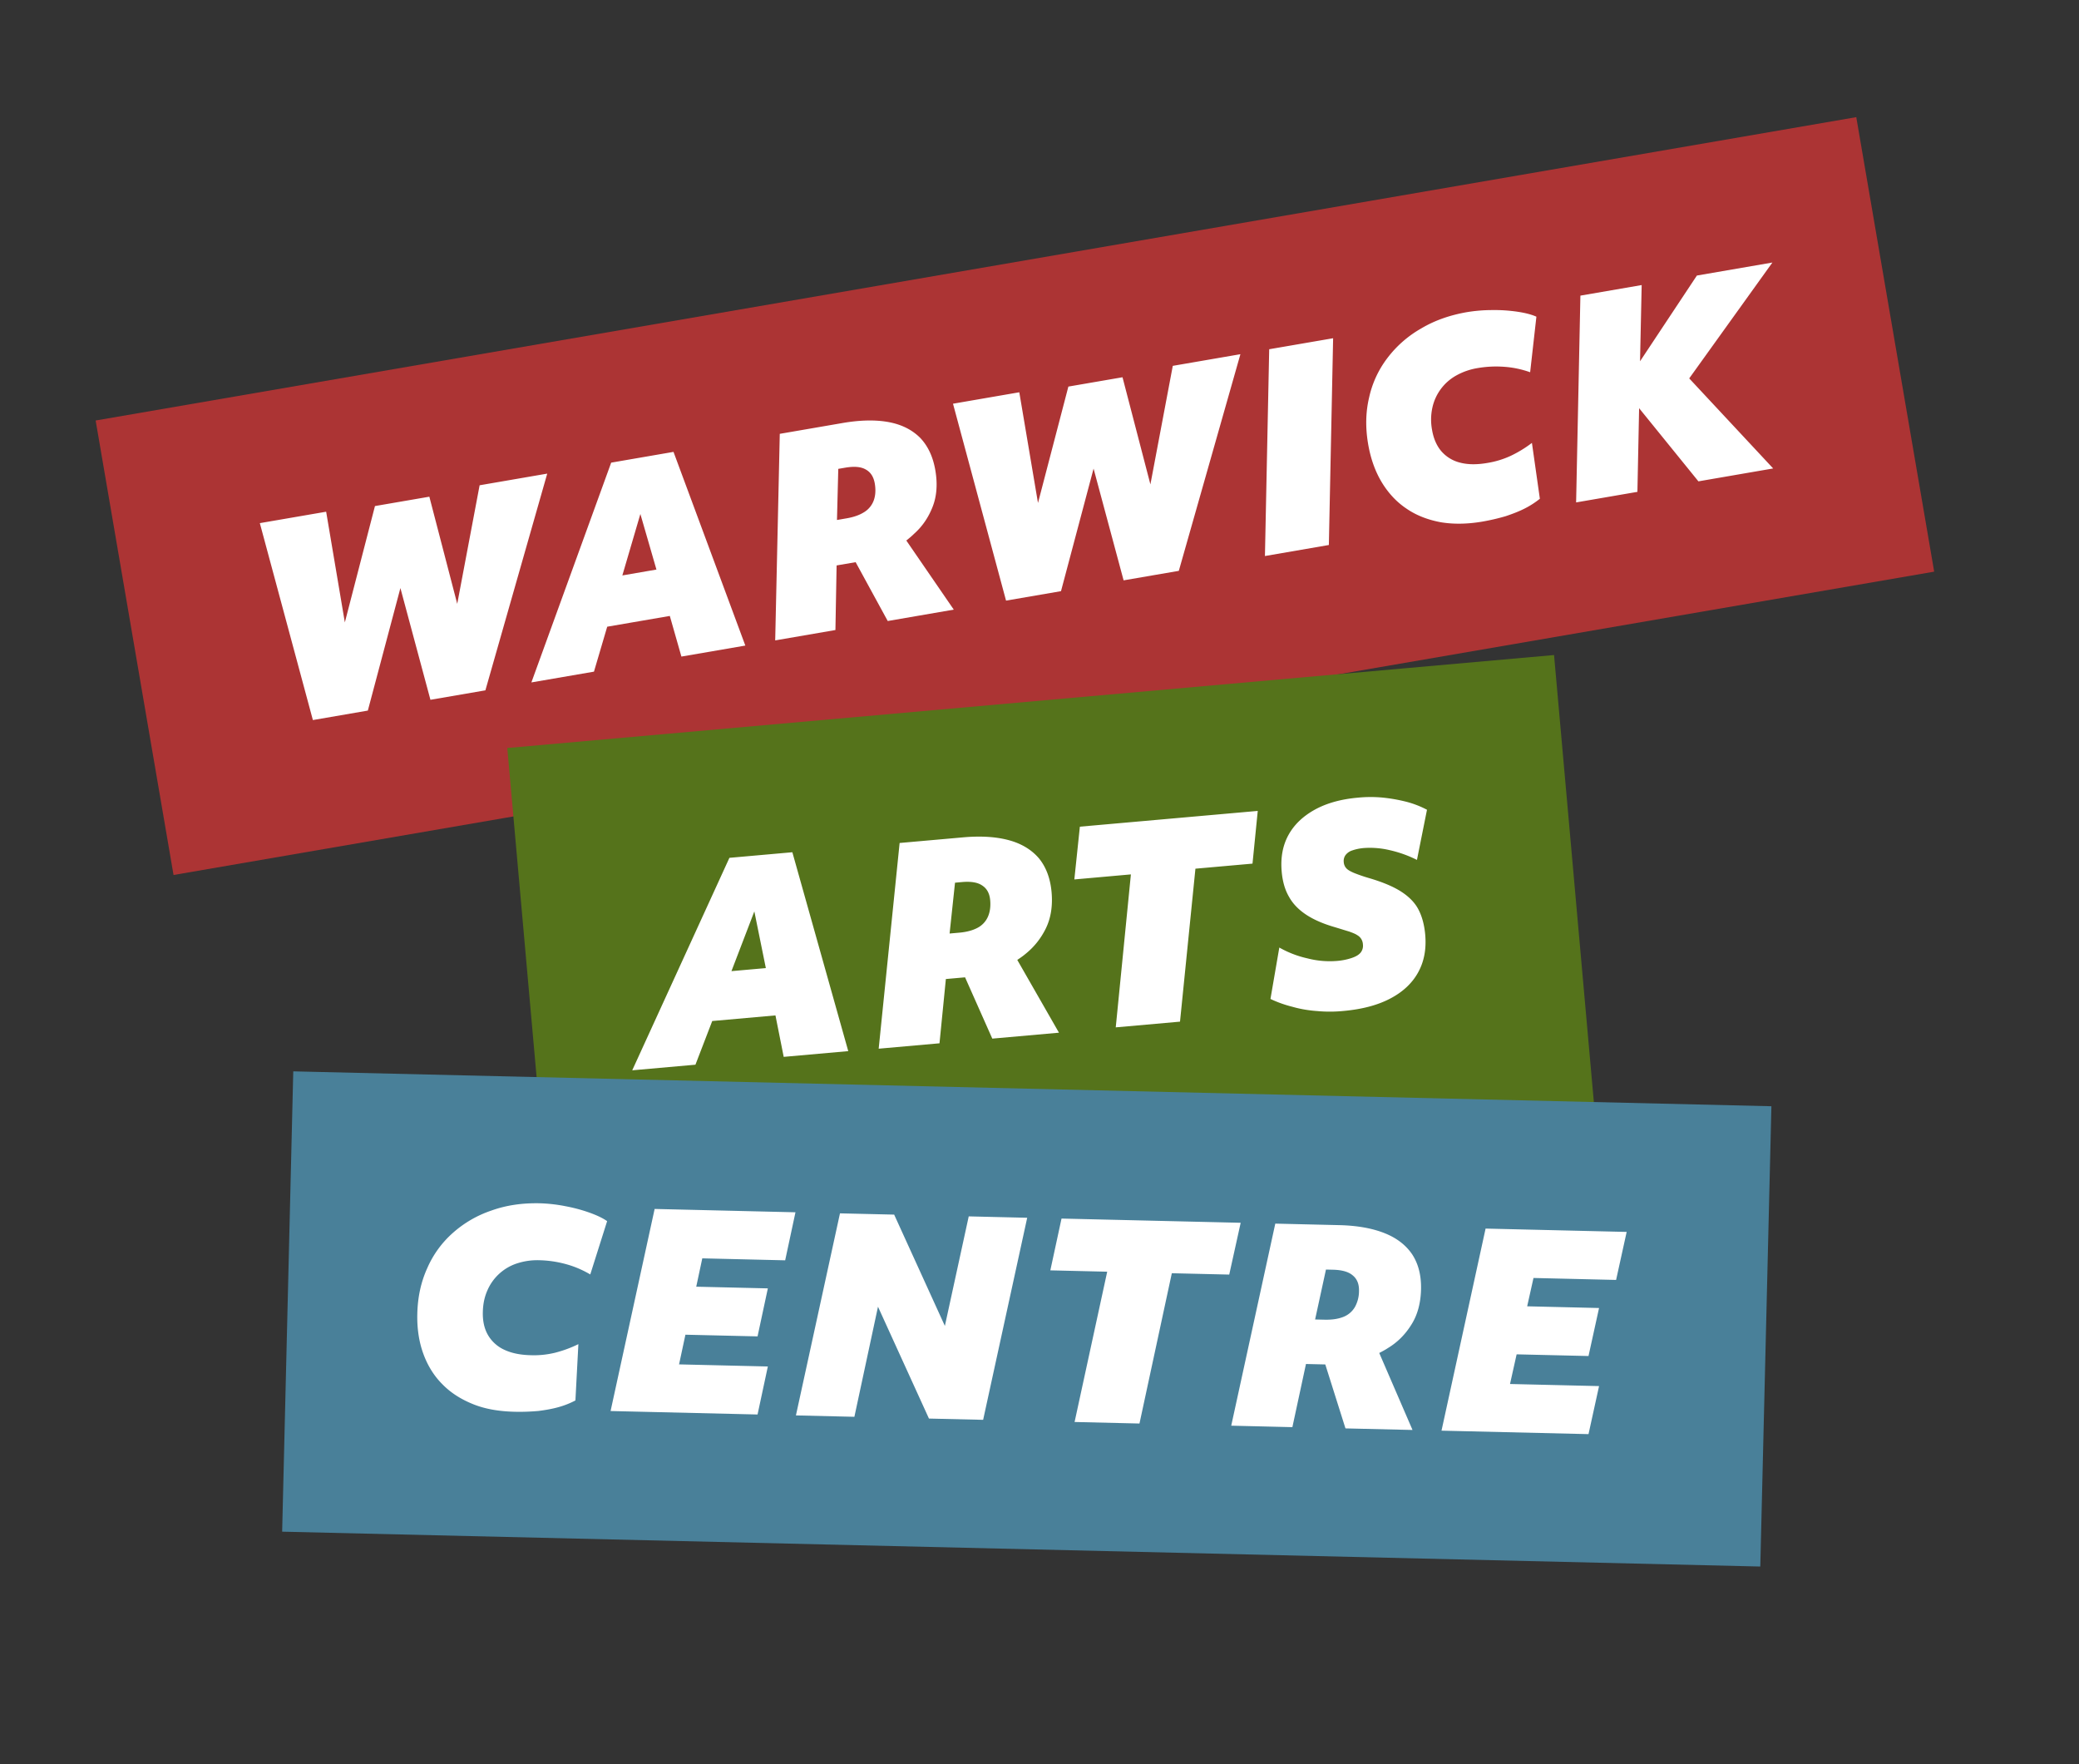
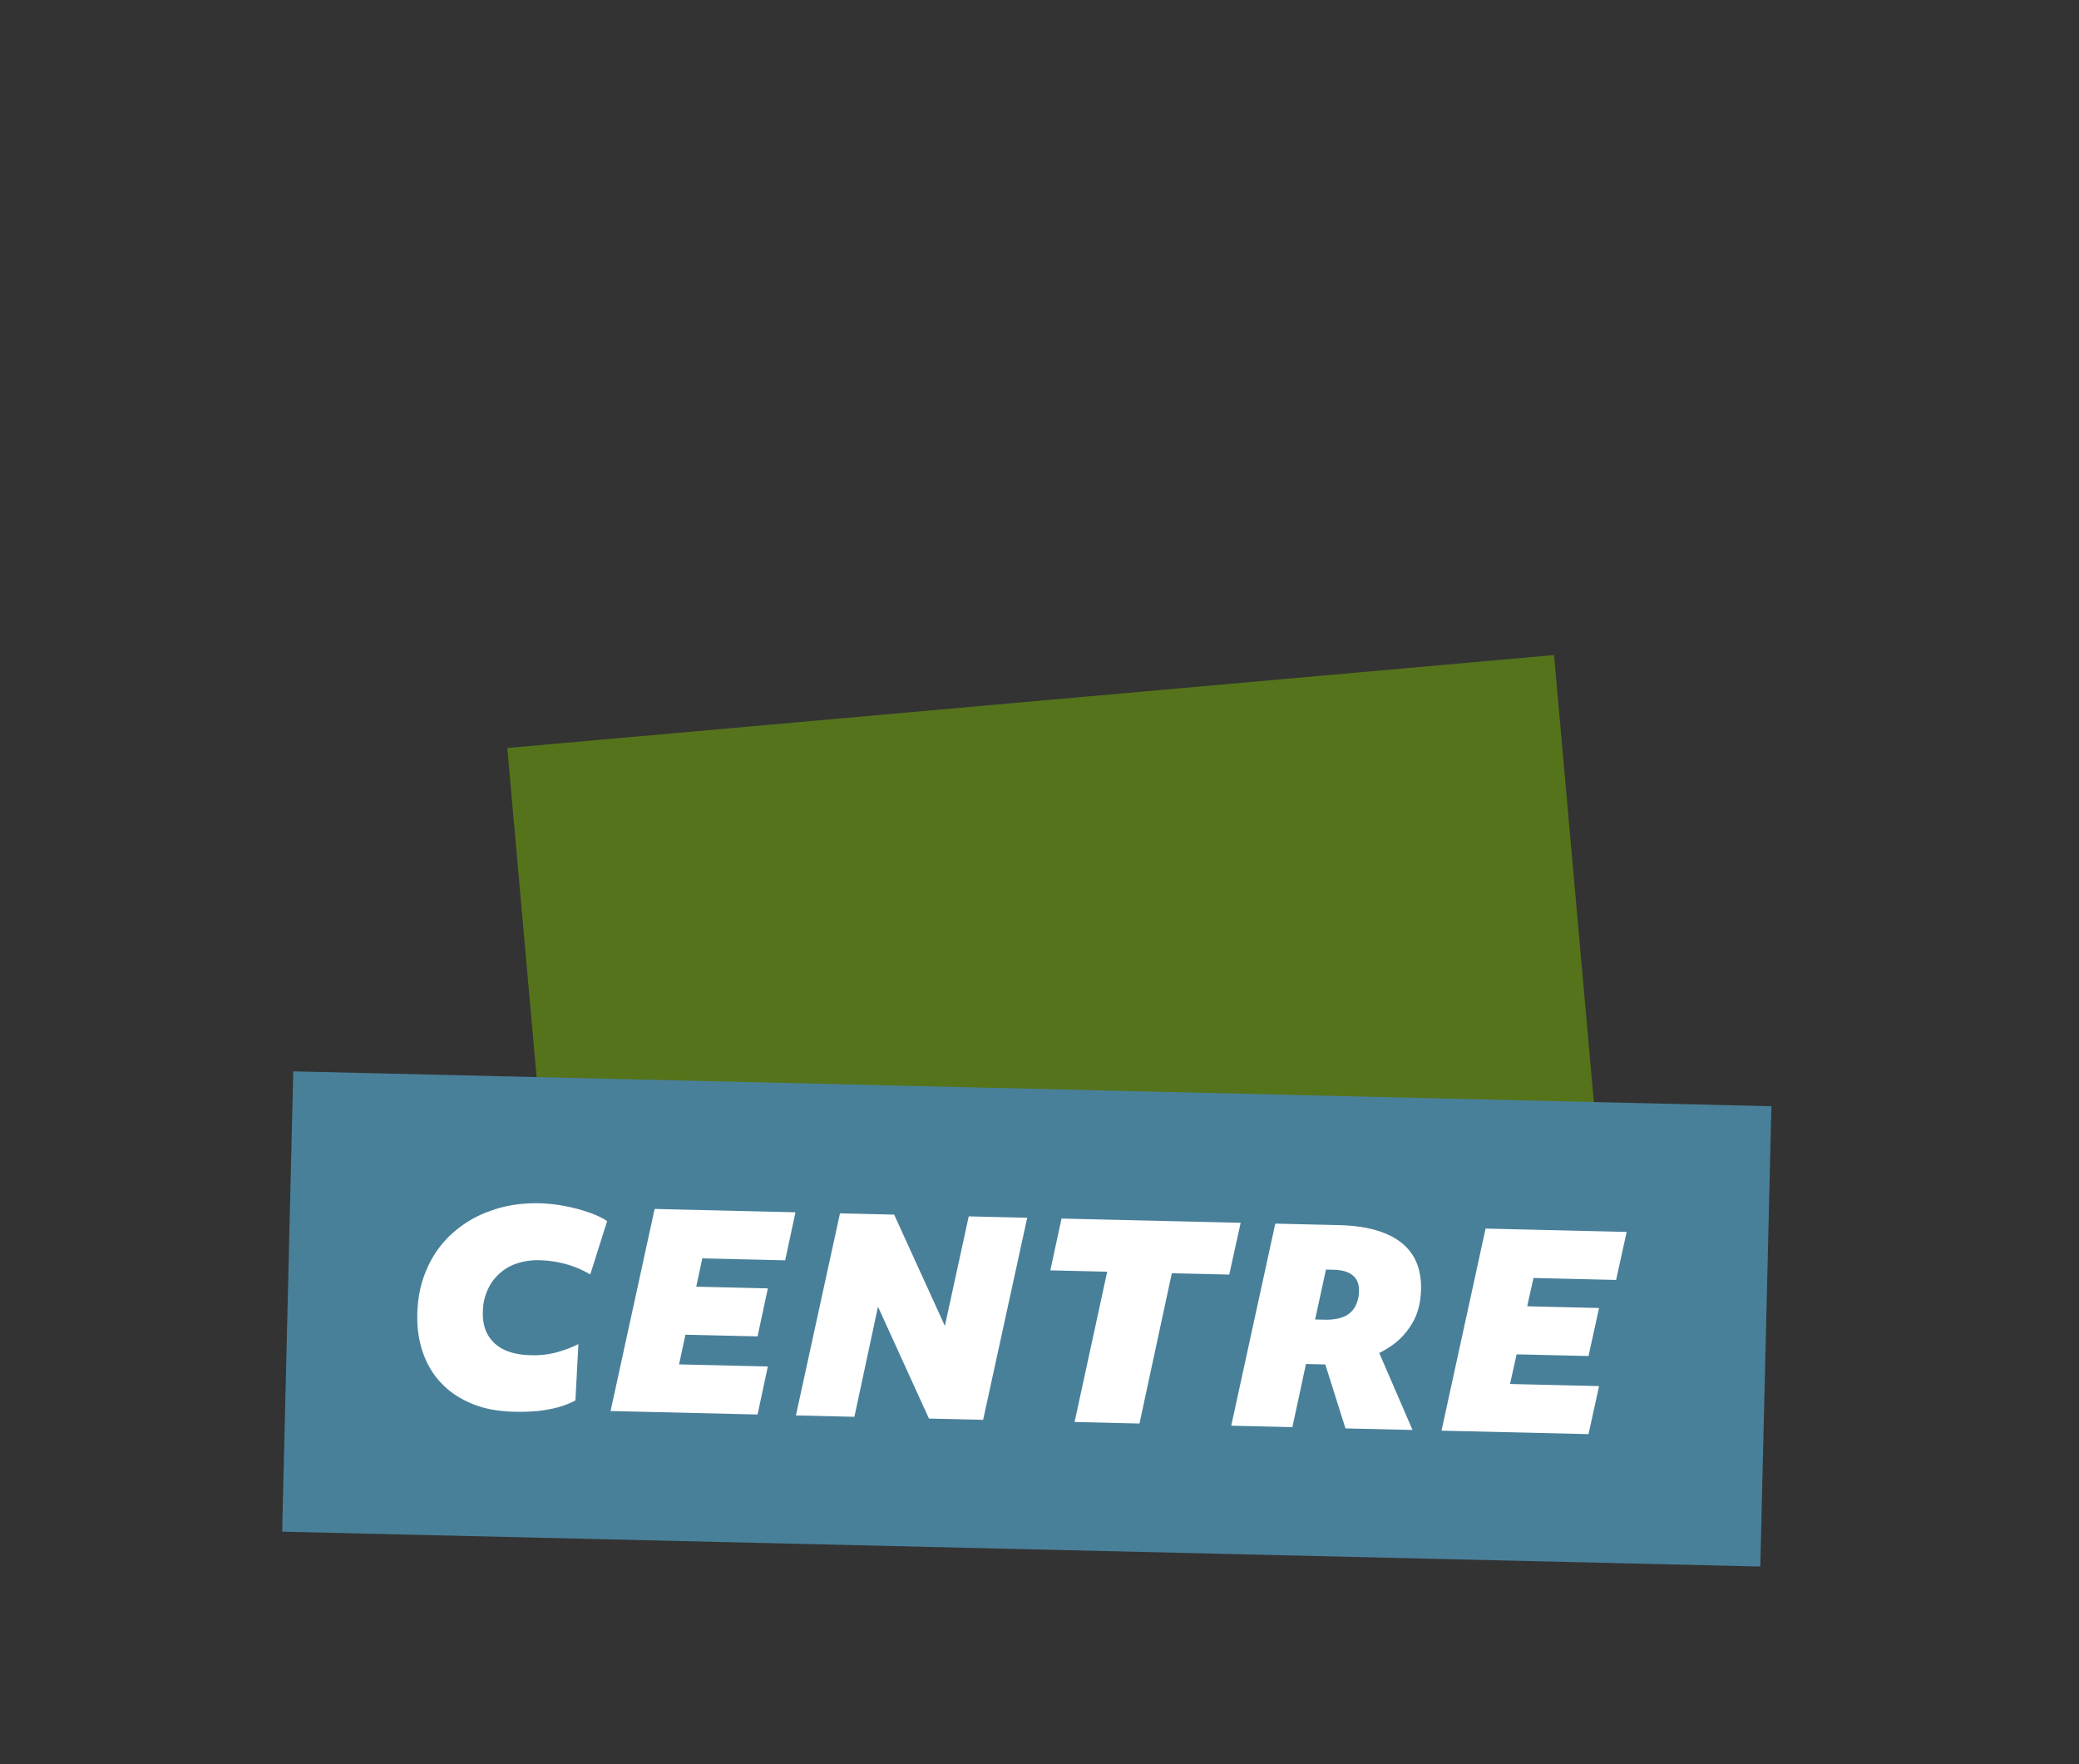
<svg xmlns="http://www.w3.org/2000/svg" width="99" height="84" fill="none">
  <rect width="100%" height="100%" fill="#333333" stroke="none" />
  <g clip-path="url(#clip0)">
    <g clip-path="url(#clip1)">
      <path d="M88.394 5.578L4.554 20.022l3.71 21.64 83.84-14.443-3.71-21.641z" fill="#AC3434" />
      <path d="M22.839 23.106l-1.066 5.646-1.328-5.102-2.59.446-1.434 5.539-.89-5.27-3.158.544 2.526 9.376 2.617-.451L19.067 28l1.43 5.32 2.617-.45 2.945-10.319-3.22.555zm6.265-1.078l-3.8 10.465 2.98-.513.631-2.14 2.981-.513.552 1.935 3.044-.524-3.42-9.222-2.968.512zm.532 5.37l.858-2.925.765 2.646-1.623.28zm14.774-3.266c.199-.506.241-1.09.13-1.739-.111-.648-.354-1.157-.717-1.54-.377-.38-.873-.635-1.49-.752-.615-.116-1.352-.107-2.207.04l-2.994.516-.218 9.835 2.868-.494.056-3.075.893-.153.013-.003 1.529 2.802 3.145-.542-2.26-3.29c.124-.101.25-.201.36-.312.405-.358.694-.788.892-1.293zm-4.492-1.807l.327-.056c.415-.071.742-.05.972.081.242.129.384.353.439.671.052.306.033.571-.045.794a1.091 1.091 0 01-.448.562c-.222.143-.502.244-.854.304l-.453.078.062-2.434zm15.929-4.905l-1.066 5.645-1.328-5.102-2.578.444-1.447 5.541-.89-5.27-3.157.545 2.526 9.375 2.617-.45 1.551-5.835 1.43 5.32 2.629-.452 2.933-10.316-3.22.555zm4.388 9.055l3.044-.525.203-9.845-3.044.524-.203 9.846zm10.801-11.711a7.449 7.449 0 00-1.162.095c-.83.143-1.563.4-2.21.787a5.302 5.302 0 00-1.598 1.402 4.784 4.784 0 00-.87 1.879c-.165.696-.181 1.432-.046 2.221.12.7.34 1.304.647 1.814.308.51.705.94 1.173 1.252.47.325 1.011.533 1.627.65.613.104 1.285.093 2.002-.03.402-.07.763-.158 1.096-.255.33-.11.635-.227.909-.366a4.07 4.07 0 00.723-.465l-.378-2.66a5.67 5.67 0 01-1.02.621 4.251 4.251 0 01-1.109.335c-.49.085-.918.08-1.284-.014a1.726 1.726 0 01-.896-.54c-.226-.262-.375-.603-.447-1.023a2.659 2.659 0 01.014-1.05 2.317 2.317 0 011.124-1.53 3.118 3.118 0 011.026-.36 5.208 5.208 0 011.271-.062c.433.03.836.118 1.236.259l.298-2.645c-.253-.114-.576-.19-.948-.243a7.502 7.502 0 00-1.178-.072zM84.401 12.5l-3.597.62-2.707 4.082.078-3.629-2.918.503-.204 9.846 2.919-.503.081-3.983 2.824 3.483 3.56-.614-3.998-4.288L84.4 12.5z" fill="#fff" />
    </g>
    <g clip-path="url(#clip2)">
      <path d="M74.003 31.189l-49.847 4.426 1.949 21.871L75.95 53.06l-1.948-21.872z" fill="#55731B" />
-       <path d="M34.734 40.845l-4.628 10.117 3.01-.267.8-2.08 3.01-.267.393 1.974 3.074-.273-2.662-9.47-2.997.266zm.097 5.395l1.09-2.844.548 2.699-1.638.145zm14.974-2.042c.238-.488.328-1.066.27-1.722-.06-.656-.26-1.182-.59-1.593-.345-.41-.819-.705-1.422-.872-.604-.167-1.338-.218-2.202-.141l-3.022.268-.997 9.795 2.896-.257.303-3.06.902-.08h.013l1.296 2.917 3.175-.282-1.985-3.465c.133-.09.266-.18.384-.28.419-.336.741-.74.98-1.228zm-4.328-2.169l.33-.03c.42-.037.744.012.962.162.231.148.354.383.383.704.027.309-.013.572-.11.788a1.09 1.09 0 01-.49.523c-.232.124-.52.201-.875.233l-.458.04.258-2.42zm5.945-2.667l-.263 2.512 2.693-.24-.721 7.283 3.06-.272.734-7.283 2.718-.241.25-2.51-8.471.751zm15.276 3.076c-.38-.238-.872-.44-1.477-.62a7.693 7.693 0 01-.752-.257c-.173-.076-.294-.143-.366-.227a.48.48 0 01-.115-.288.475.475 0 01.085-.331.642.642 0 01.326-.224c.15-.052.325-.093.54-.112a4.03 4.03 0 011.225.098 5.65 5.65 0 011.31.467l.478-2.388a4.585 4.585 0 00-.942-.37 7.715 7.715 0 00-1.158-.208 6.138 6.138 0 00-1.19.002c-.8.07-1.487.261-2.049.57-.56.31-.986.71-1.261 1.214-.275.504-.377 1.083-.319 1.739.041.463.154.867.35 1.2.184.334.465.62.832.86.367.239.82.432 1.371.59.263.08.487.151.658.201.172.063.305.115.387.173a.535.535 0 01.196.19.55.55 0 01.074.253.52.52 0 01-.107.385c-.092.112-.226.189-.425.258a2.99 2.99 0 01-.742.144 4.228 4.228 0 01-1.368-.125 4.815 4.815 0 01-1.339-.516l-.422 2.448c.32.153.665.278 1.044.373.381.11.784.177 1.196.205a6.55 6.55 0 001.229-.005c.889-.08 1.627-.274 2.226-.587.6-.312 1.049-.728 1.335-1.246.287-.518.4-1.11.339-1.805-.043-.476-.157-.893-.34-1.227-.168-.31-.45-.595-.83-.834z" fill="#fff" />
    </g>
    <g clip-path="url(#clip3)">
      <path d="M84.363 52.673l-70.398-1.661-.53 21.95 70.397 1.662.531-21.95z" fill="#498099" />
      <path d="M26.884 57.424a7.465 7.465 0 00-1.16-.13c-.843-.02-1.613.09-2.322.345a5.306 5.306 0 00-1.84 1.067 4.784 4.784 0 00-1.216 1.675c-.297.652-.455 1.371-.474 2.171-.018.71.082 1.345.286 1.905.203.56.51 1.058.91 1.455.4.41.89.718 1.472.951.583.234 1.245.34 1.973.357.408.01.78-.008 1.125-.038.346-.044.667-.1.963-.184a4.03 4.03 0 00.8-.317L27.542 64a5.683 5.683 0 01-1.121.412 4.254 4.254 0 01-1.153.115c-.498-.012-.918-.099-1.26-.262a1.729 1.729 0 01-.774-.703c-.172-.3-.253-.664-.242-1.09.009-.387.08-.721.216-1.028a2.315 2.315 0 011.399-1.284 3.122 3.122 0 011.077-.155c.434.01.841.071 1.26.184.42.114.799.278 1.164.493l.803-2.538c-.226-.16-.53-.296-.885-.421a7.512 7.512 0 00-1.142-.298zm2.191 9.761l6.999.165.49-2.286-4.228-.1.303-1.413 3.435.08.49-2.286-3.41-.08.288-1.35 3.947.094.49-2.287-6.706-.159-2.098 9.622zm15.919-4.052l-2.415-5.3-2.58-.06-2.098 9.621 2.784.066 1.124-5.242 2.427 5.326 2.58.06 2.098-9.621-2.784-.066-1.136 5.216zm5.555-5.113l-.533 2.467 2.708.064-1.553 7.156 3.09.073 1.54-7.156 2.734.064.545-2.466-8.531-.201zm16.657 5.056c.292-.458.446-1.023.462-1.68.016-.659-.124-1.204-.408-1.65-.295-.446-.734-.792-1.317-1.025-.582-.234-1.307-.367-2.175-.387l-3.04-.072-2.098 9.621 2.912.07.647-3.007.907.021h.013l.961 3.045 3.193.075-1.585-3.666c.142-.074.285-.148.415-.235.453-.274.82-.64 1.113-1.11zm-4.065-2.627l.333.008c.421.01.738.095.939.268.213.172.309.42.301.743a1.57 1.57 0 01-.197.77 1.1 1.1 0 01-.548.465c-.245.097-.54.142-.898.133l-.447-.01.517-2.377zm13.816.494l.503-2.286-6.718-.159-2.099 9.622 7 .165.502-2.287-4.24-.1.315-1.412 3.423.08.502-2.286-3.423-.081.301-1.349 3.934.093z" fill="#fff" />
    </g>
  </g>
  <defs>
    <clipPath id="clip0">
-       <path fill="#fff" transform="rotate(-6.23 95.407 4.526)" d="M0 0h91.028v73.651H0z" />
+       <path fill="#fff" transform="rotate(-6.23 95.407 4.526)" d="M0 0h91.028v73.651H0" />
    </clipPath>
    <clipPath id="clip1">
-       <path fill="#fff" transform="rotate(-9.775 119.351 -16.622) skewX(-.049)" d="M0 0h85.075v21.957H0z" />
-     </clipPath>
+       </clipPath>
    <clipPath id="clip2">
      <path fill="#fff" transform="rotate(-5.075 413.91 -254.738) skewX(.016)" d="M0 0h50.043v21.957H0z" />
    </clipPath>
    <clipPath id="clip3">
      <path fill="#fff" transform="rotate(1.351 -2154.917 617.307) skewX(-.033)" d="M0 0h70.418v21.957H0z" />
    </clipPath>
  </defs>
</svg>